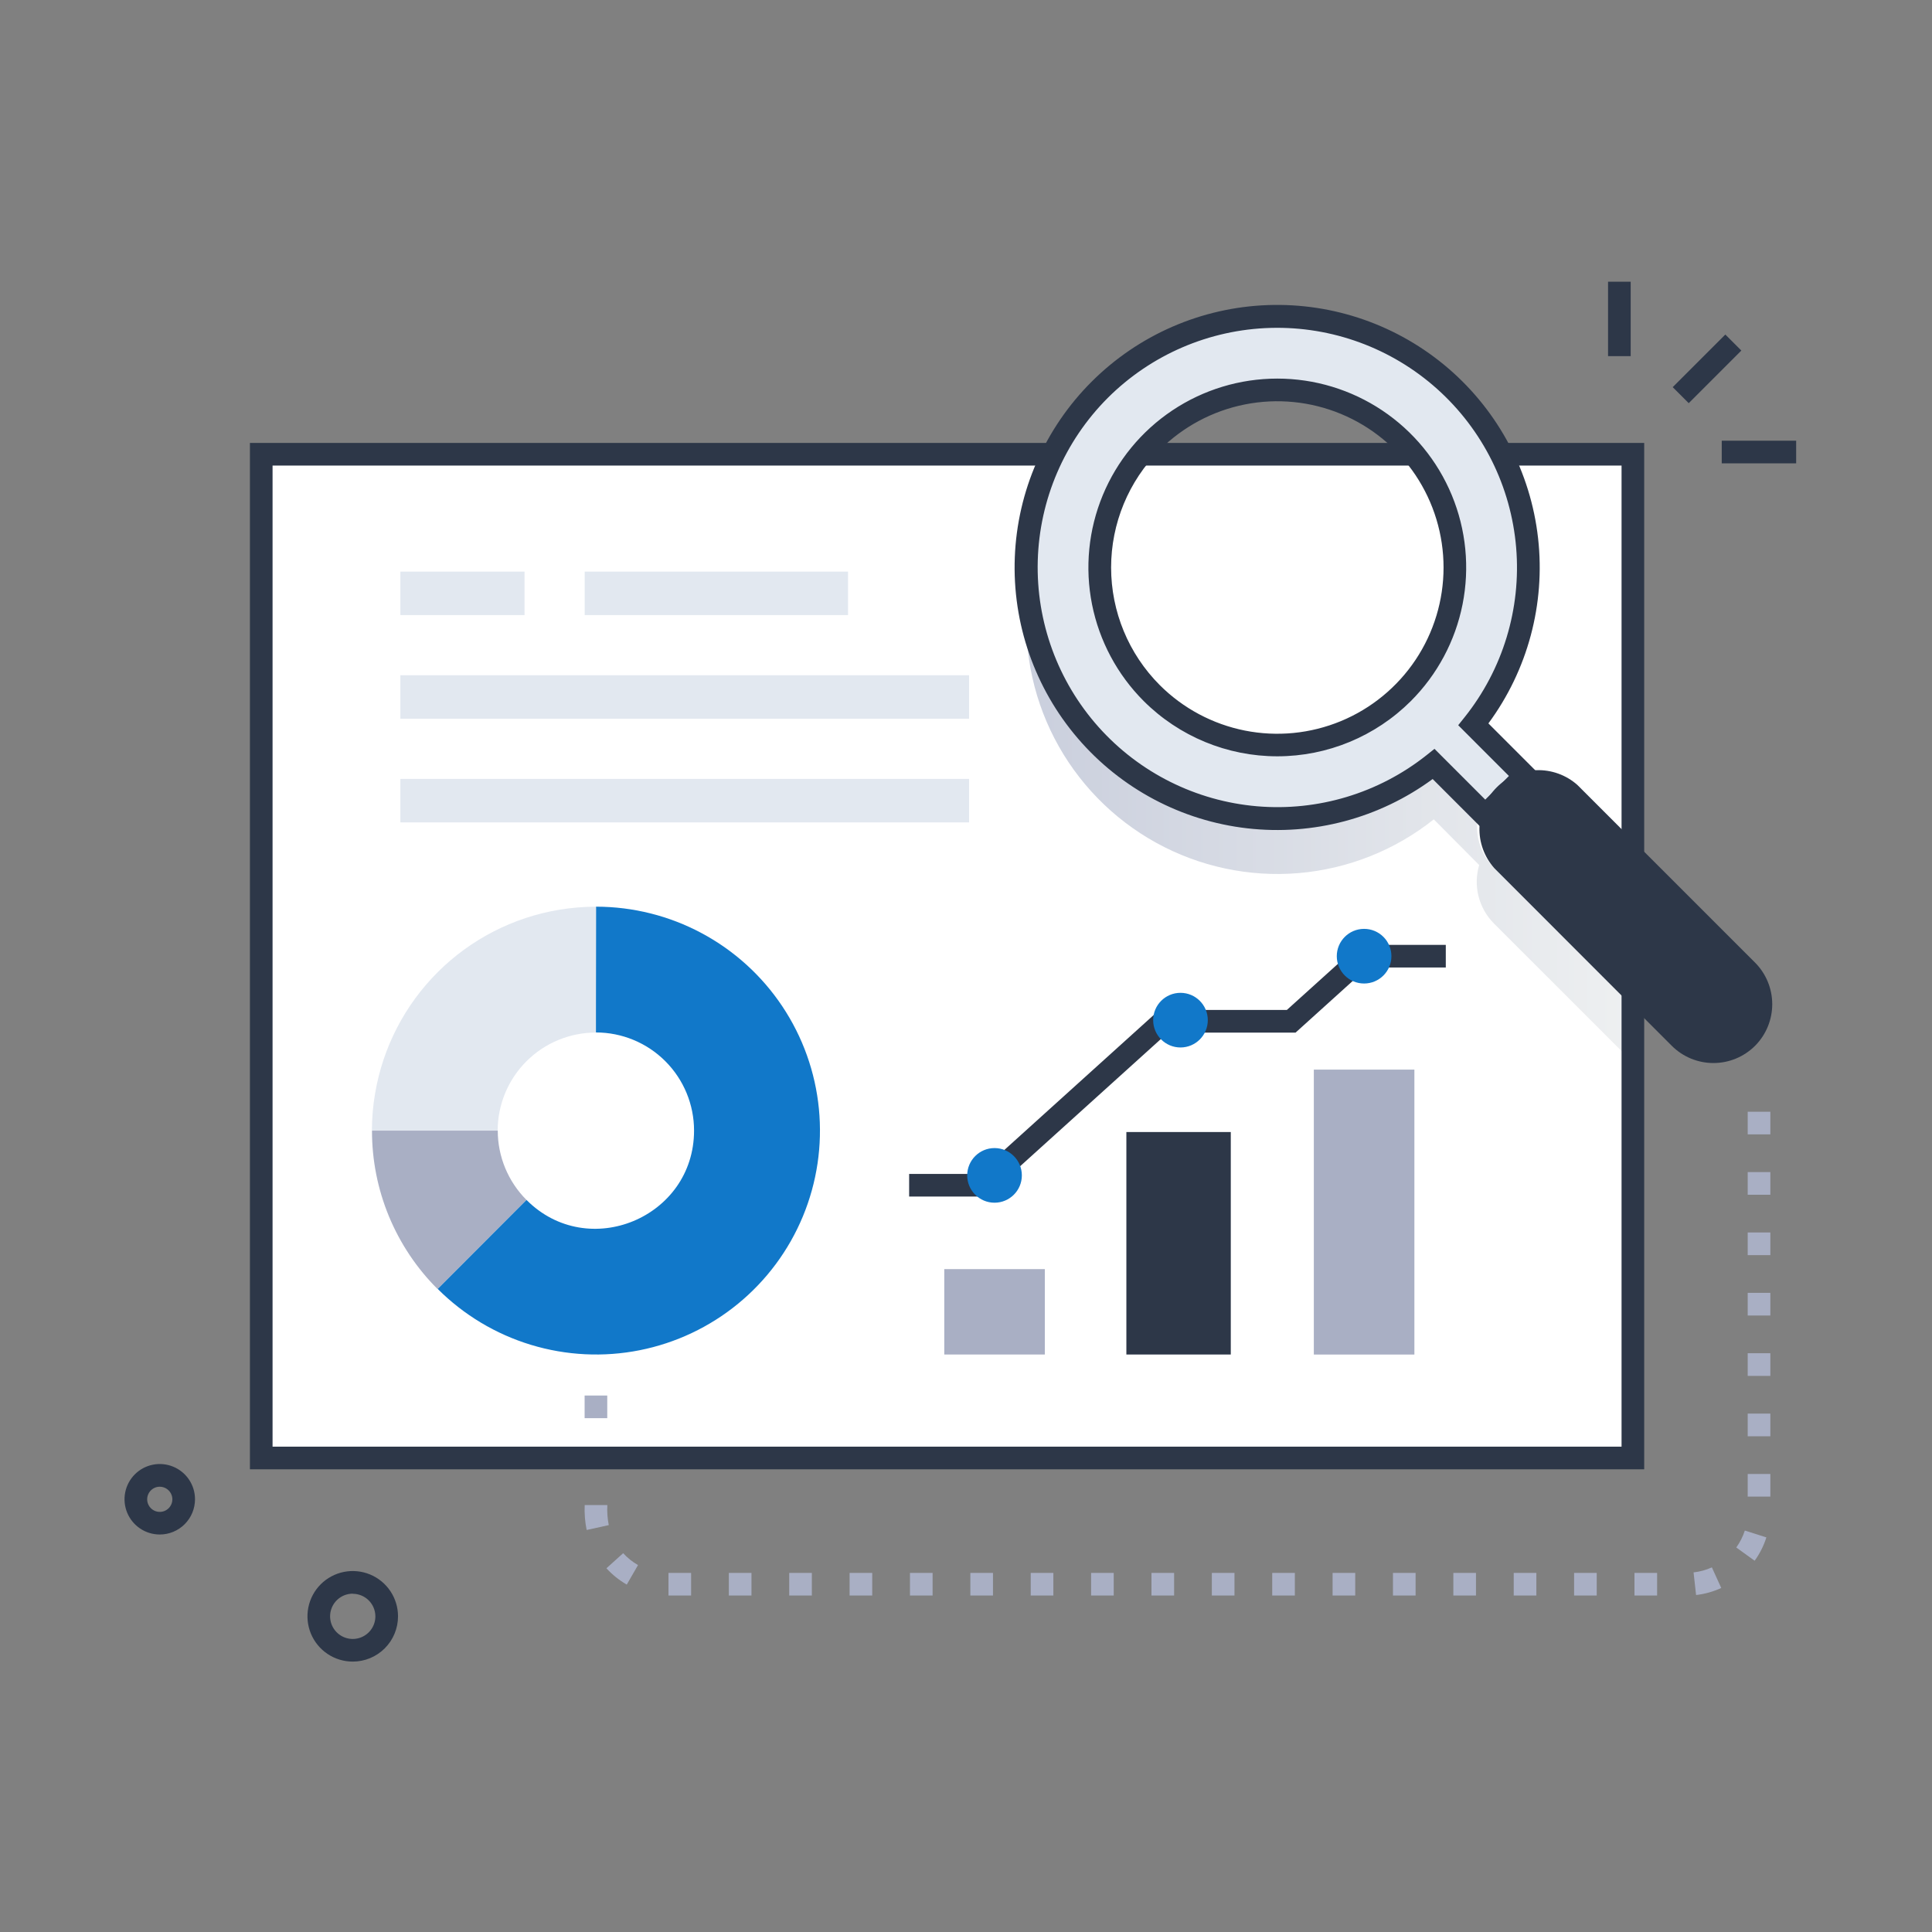
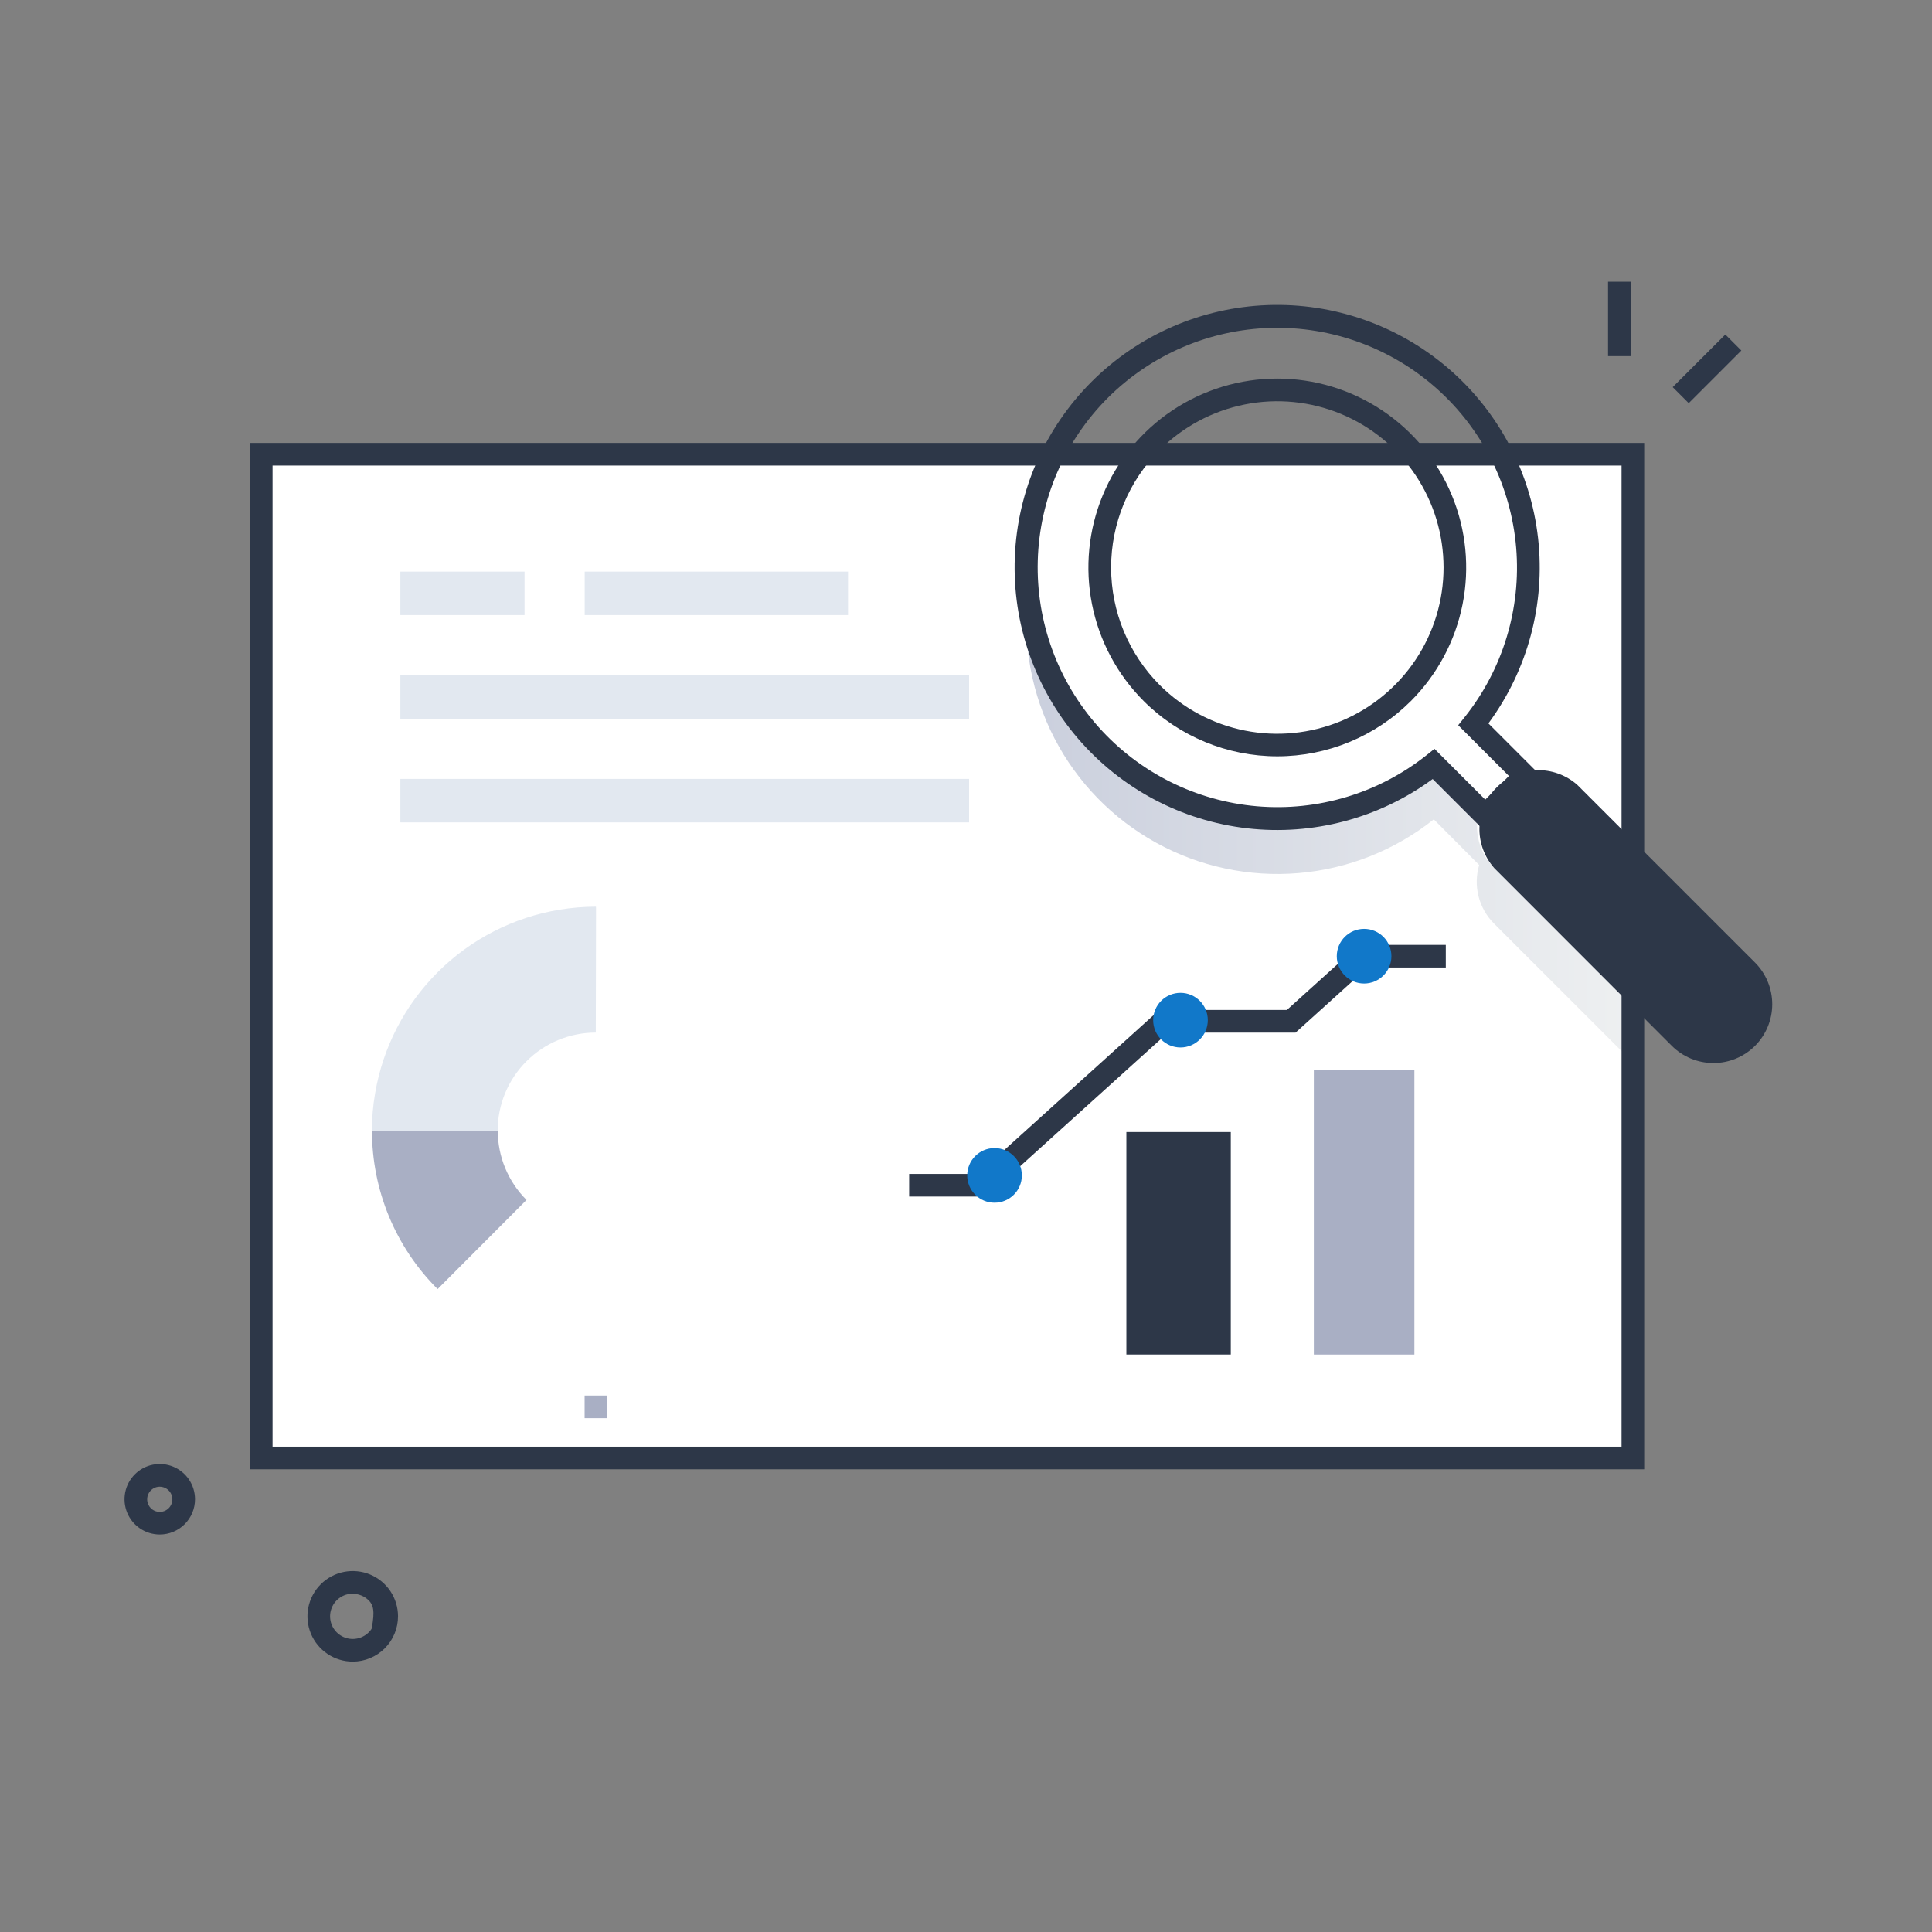
<svg xmlns="http://www.w3.org/2000/svg" width="250" height="250" viewBox="0 0 250 250" fill="none">
  <rect x="0" y="0" width="250" height="250" fill="#808080" stroke="none" />
  <path d="M211.294 58.794H33.804V188.662H211.294V58.794Z" fill="white" />
  <path style="mix-blend-mode:multiply" d="M193.359 112.339C192.389 111.366 191.698 110.15 191.36 108.818C191.023 107.486 191.05 106.088 191.44 104.771L185.532 98.862C180.987 102.479 175.555 104.812 169.803 105.617C164.05 106.422 158.187 105.67 152.824 103.439C147.46 101.208 142.793 97.581 139.308 92.933C135.823 88.286 133.647 82.79 133.008 77.017C132.299 83.396 133.496 89.843 136.447 95.543C139.399 101.243 143.973 105.942 149.592 109.045C155.211 112.148 161.623 113.518 168.019 112.98C174.416 112.443 180.51 110.023 185.532 106.025L191.406 111.934C191.014 113.251 190.985 114.649 191.322 115.981C191.659 117.313 192.349 118.53 193.32 119.502L211.274 137.451V130.288L193.359 112.339Z" fill="url(#paint0_linear_159_711)" />
  <path d="M212.759 190.127H32.339V57.315H212.759V190.127ZM35.269 187.197H209.829V60.244H35.269V187.197Z" fill="#2D3748" />
  <path d="M67.876 73.965H51.807V79.59H67.876V73.965Z" fill="#E2E8F0" />
  <path d="M109.736 73.965H75.659V79.59H109.736V73.965Z" fill="#E2E8F0" />
  <path d="M125.4 87.378H51.807V93.003H125.4V87.378Z" fill="#E2E8F0" />
  <path d="M125.4 100.791H51.807V106.416H125.4V100.791Z" fill="#E2E8F0" />
  <path d="M64.409 146.299H48.135C48.128 150.108 48.875 153.881 50.332 157.401C51.79 160.92 53.928 164.117 56.626 166.807L68.13 155.273C65.749 152.894 64.41 149.665 64.409 146.299Z" fill="#A9AFC4" />
-   <path d="M77.114 117.324V133.599C80.481 133.599 83.71 134.936 86.091 137.317C88.472 139.698 89.81 142.927 89.81 146.294C89.81 157.559 76.099 163.271 68.13 155.273L56.641 166.787C60.009 170.156 64.157 172.642 68.716 174.025C73.274 175.408 78.104 175.646 82.777 174.718C87.449 173.789 91.821 171.722 95.504 168.701C99.188 165.68 102.069 161.797 103.894 157.396C105.719 152.995 106.43 148.212 105.965 143.471C105.5 138.73 103.873 134.176 101.228 130.214C98.584 126.251 95.003 123.002 90.802 120.754C86.602 118.505 81.912 117.327 77.148 117.324H77.114Z" fill="#1178C9" />
  <path d="M77.109 117.324C75.532 117.328 73.958 117.458 72.402 117.715C66.446 118.696 60.944 121.514 56.666 125.773C52.388 130.033 49.547 135.522 48.54 141.475C48.264 143.071 48.125 144.688 48.125 146.309H64.399C64.399 144.641 64.728 142.991 65.366 141.45C66.004 139.91 66.939 138.511 68.118 137.332C69.297 136.153 70.696 135.218 72.236 134.58C73.777 133.942 75.428 133.613 77.095 133.613C77.114 117.124 77.148 117.324 77.109 117.324Z" fill="#E2E8F0" />
  <path d="M127.661 154.834H117.642V151.904H126.533L150.01 130.688H166.519L175.845 122.266H187.085V125.195H176.968L167.646 133.618H151.138L127.661 154.834Z" fill="#2D3748" />
-   <path d="M135.2 164.224H122.188V175.273H135.2V164.224Z" fill="#A9AFC4" />
  <path d="M159.263 146.484H145.752V175.273H159.263V146.484Z" fill="#2D3748" />
  <path d="M183.022 138.408H170.01V175.278H183.022V138.408Z" fill="#A9AFC4" />
  <path d="M128.691 155.63C130.644 155.63 132.227 154.047 132.227 152.095C132.227 150.142 130.644 148.56 128.691 148.56C126.739 148.56 125.156 150.142 125.156 152.095C125.156 154.047 126.739 155.63 128.691 155.63Z" fill="#1178C9" />
  <path d="M152.754 135.542C154.706 135.542 156.289 133.959 156.289 132.007C156.289 130.054 154.706 128.472 152.754 128.472C150.801 128.472 149.219 130.054 149.219 132.007C149.219 133.959 150.801 135.542 152.754 135.542Z" fill="#1178C9" />
  <path d="M176.514 127.266C178.466 127.266 180.049 125.683 180.049 123.73C180.049 121.778 178.466 120.195 176.514 120.195C174.561 120.195 172.979 121.778 172.979 123.73C172.979 125.683 174.561 127.266 176.514 127.266Z" fill="#1178C9" />
-   <path d="M188.262 50.454C183.828 46.02 178.207 42.964 172.075 41.654C165.943 40.343 159.564 40.835 153.705 43.069C147.847 45.303 142.76 49.185 139.058 54.245C135.356 59.306 133.197 65.329 132.841 71.589C132.486 77.849 133.949 84.078 137.054 89.525C140.159 94.972 144.774 99.404 150.342 102.288C155.91 105.171 162.193 106.381 168.434 105.774C174.674 105.166 180.606 102.766 185.513 98.862L192.192 105.542L197.329 100.41L190.654 93.75C195.655 87.504 198.176 79.633 197.734 71.645C197.293 63.656 193.92 56.111 188.262 50.454ZM149.033 89.683C145.819 86.469 143.631 82.375 142.744 77.917C141.857 73.46 142.312 68.84 144.051 64.641C145.79 60.442 148.736 56.853 152.514 54.328C156.293 51.803 160.736 50.455 165.281 50.455C169.826 50.455 174.268 51.803 178.047 54.328C181.826 56.853 184.771 60.442 186.51 64.641C188.249 68.84 188.704 73.46 187.818 77.917C186.931 82.375 184.742 86.469 181.528 89.683C177.219 93.992 171.375 96.412 165.281 96.412C159.187 96.412 153.342 93.992 149.033 89.683Z" fill="#E2E8F0" />
  <path d="M192.192 107.612L185.386 100.806C178.482 105.88 169.915 108.159 161.402 107.185C152.889 106.211 145.059 102.057 139.479 95.554C133.9 89.051 130.984 80.68 131.315 72.118C131.646 63.556 135.2 55.435 141.265 49.383C147.33 43.33 155.458 39.793 164.02 39.479C172.583 39.165 180.948 42.099 187.439 47.691C193.931 53.284 198.07 61.123 199.026 69.638C199.983 78.153 197.686 86.715 192.598 93.608L199.399 100.41L192.192 107.612ZM143.34 51.494C137.745 57.1 134.506 64.633 134.285 72.55C134.065 80.468 136.881 88.169 142.155 94.078C147.429 99.986 154.763 103.654 162.655 104.331C170.546 105.007 178.397 102.64 184.6 97.715L185.62 96.899L192.192 103.472L195.254 100.41L188.691 93.843L189.512 92.817C194.461 86.622 196.851 78.768 196.19 70.866C195.53 62.965 191.87 55.615 185.962 50.327C180.054 45.039 172.345 42.214 164.419 42.431C156.493 42.648 148.95 45.891 143.34 51.494ZM147.998 90.718C144.579 87.299 142.251 82.944 141.307 78.202C140.364 73.461 140.848 68.546 142.698 64.079C144.548 59.612 147.681 55.795 151.7 53.109C155.72 50.423 160.446 48.989 165.281 48.989C170.115 48.989 174.841 50.423 178.861 53.109C182.881 55.795 186.014 59.612 187.864 64.079C189.714 68.546 190.198 73.461 189.254 78.202C188.311 82.944 185.982 87.299 182.564 90.718C177.976 95.295 171.761 97.866 165.281 97.866C158.801 97.866 152.585 95.295 147.998 90.718ZM150.068 58.223C146.04 62.26 143.777 67.731 143.777 73.435C143.777 79.139 146.04 84.61 150.068 88.647C153.077 91.656 156.91 93.705 161.084 94.535C165.257 95.365 169.583 94.939 173.514 93.311C177.445 91.683 180.805 88.925 183.169 85.387C185.533 81.85 186.795 77.69 186.795 73.435C186.795 69.18 185.533 65.021 183.169 61.483C180.805 57.945 177.445 55.187 173.514 53.559C169.583 51.931 165.257 51.505 161.084 52.335C156.91 53.165 153.077 55.214 150.068 58.223Z" fill="#2D3748" />
  <path d="M227.109 135.322C225.679 136.753 223.739 137.556 221.716 137.556C219.694 137.556 217.754 136.753 216.323 135.322L193.359 112.339C192.07 110.887 191.384 108.999 191.44 107.058C191.496 105.118 192.29 103.272 193.661 101.897C195.031 100.522 196.875 99.722 198.815 99.66C200.755 99.597 202.646 100.278 204.102 101.562L227.09 124.546C228.519 125.974 229.323 127.91 229.327 129.93C229.33 131.95 228.533 133.889 227.109 135.322Z" fill="#2D3748" />
-   <path d="M45.645 215.01C44.486 215.01 43.353 214.666 42.389 214.022C41.426 213.378 40.675 212.463 40.231 211.393C39.788 210.322 39.672 209.144 39.898 208.007C40.124 206.871 40.682 205.827 41.501 205.007C42.321 204.188 43.365 203.63 44.501 203.404C45.638 203.178 46.816 203.294 47.887 203.737C48.958 204.181 49.873 204.932 50.516 205.895C51.16 206.859 51.504 207.992 51.504 209.15C51.504 210.704 50.887 212.195 49.788 213.294C48.689 214.392 47.199 215.01 45.645 215.01ZM45.645 206.221C45.065 206.221 44.499 206.393 44.017 206.714C43.535 207.036 43.16 207.494 42.938 208.029C42.716 208.565 42.658 209.154 42.771 209.722C42.884 210.29 43.163 210.812 43.573 211.222C43.983 211.632 44.505 211.911 45.073 212.024C45.641 212.137 46.23 212.079 46.766 211.857C47.301 211.635 47.759 211.26 48.081 210.778C48.402 210.296 48.574 209.73 48.574 209.15C48.57 208.376 48.26 207.635 47.711 207.088C47.162 206.542 46.419 206.235 45.645 206.235V206.221Z" fill="#2D3748" />
+   <path d="M45.645 215.01C44.486 215.01 43.353 214.666 42.389 214.022C41.426 213.378 40.675 212.463 40.231 211.393C39.788 210.322 39.672 209.144 39.898 208.007C40.124 206.871 40.682 205.827 41.501 205.007C42.321 204.188 43.365 203.63 44.501 203.404C45.638 203.178 46.816 203.294 47.887 203.737C48.958 204.181 49.873 204.932 50.516 205.895C51.16 206.859 51.504 207.992 51.504 209.15C51.504 210.704 50.887 212.195 49.788 213.294C48.689 214.392 47.199 215.01 45.645 215.01ZM45.645 206.221C45.065 206.221 44.499 206.393 44.017 206.714C43.535 207.036 43.16 207.494 42.938 208.029C42.716 208.565 42.658 209.154 42.771 209.722C42.884 210.29 43.163 210.812 43.573 211.222C43.983 211.632 44.505 211.911 45.073 212.024C45.641 212.137 46.23 212.079 46.766 211.857C47.301 211.635 47.759 211.26 48.081 210.778C48.57 208.376 48.26 207.635 47.711 207.088C47.162 206.542 46.419 206.235 45.645 206.235V206.221Z" fill="#2D3748" />
  <path d="M20.674 198.564C19.772 198.564 18.89 198.297 18.14 197.796C17.39 197.294 16.805 196.582 16.46 195.748C16.115 194.914 16.025 193.997 16.201 193.112C16.378 192.228 16.812 191.415 17.451 190.777C18.089 190.14 18.902 189.706 19.787 189.53C20.672 189.355 21.589 189.446 22.422 189.792C23.256 190.138 23.968 190.723 24.468 191.474C24.969 192.224 25.235 193.107 25.234 194.009C25.233 195.217 24.752 196.376 23.897 197.23C23.042 198.085 21.883 198.564 20.674 198.564ZM20.674 192.378C20.351 192.378 20.036 192.474 19.768 192.653C19.5 192.832 19.291 193.087 19.167 193.385C19.044 193.683 19.011 194.011 19.074 194.327C19.137 194.643 19.293 194.934 19.521 195.162C19.749 195.39 20.039 195.545 20.356 195.608C20.672 195.671 21 195.639 21.298 195.516C21.596 195.392 21.851 195.183 22.03 194.915C22.209 194.647 22.305 194.331 22.305 194.009C22.302 193.578 22.129 193.165 21.824 192.86C21.518 192.556 21.105 192.384 20.674 192.383V192.378Z" fill="#2D3748" />
  <path d="M223.258 43.289L216.449 50.097L218.52 52.169L225.329 45.36L223.258 43.289Z" fill="#2D3748" />
  <path d="M211.011 36.455H208.081V46.084H211.011V36.455Z" fill="#2D3748" />
-   <path d="M232.422 57.026H222.793V59.956H232.422V57.026Z" fill="#2D3748" />
-   <path d="M214.429 206.46H211.499V203.53H214.429V206.46ZM206.616 206.46H203.687V203.53H206.616V206.46ZM198.804 206.46H195.874V203.53H198.804V206.46ZM190.991 206.46H188.062V203.53H190.991V206.46ZM183.179 206.46H180.249V203.53H183.179V206.46ZM175.366 206.46H172.437V203.53H175.366V206.46ZM167.554 206.46H164.624V203.53H167.554V206.46ZM159.741 206.46H156.812V203.53H159.741V206.46ZM151.929 206.46H148.999V203.53H151.929V206.46ZM144.116 206.46H141.187V203.53H144.116V206.46ZM136.304 206.46H133.374V203.53H136.304V206.46ZM128.491 206.46H125.562V203.53H128.491V206.46ZM120.679 206.46H117.749V203.53H120.679V206.46ZM112.866 206.46H109.937V203.53H112.866V206.46ZM105.054 206.46H102.124V203.53H105.054V206.46ZM97.241 206.46H94.311V203.53H97.241V206.46ZM89.429 206.46H86.499V203.53H89.429V206.46ZM219.473 206.396L219.146 203.467C219.964 203.377 220.764 203.158 221.514 202.817L222.729 205.483C221.699 205.957 220.6 206.266 219.473 206.396ZM81.103 205.044C80.123 204.481 79.235 203.769 78.472 202.935L80.64 200.981C81.195 201.591 81.843 202.11 82.559 202.52L81.103 205.044ZM227.051 201.958L224.673 200.244C225.154 199.575 225.528 198.836 225.781 198.052L228.569 198.94C228.226 200.02 227.714 201.039 227.051 201.958ZM75.913 197.979C75.696 196.917 75.611 195.833 75.659 194.751H78.589C78.543 195.621 78.606 196.494 78.774 197.349L75.913 197.979ZM229.082 193.662H226.152V190.732H229.082V193.662ZM229.082 185.85H226.152V182.92H229.082V185.85ZM229.082 178.037H226.152V175.107H229.082V178.037ZM229.082 170.225H226.152V167.295H229.082V170.225ZM229.082 162.412H226.152V159.482H229.082V162.412ZM229.082 154.6H226.152V151.67H229.082V154.6ZM229.082 146.787H226.152V143.857H229.082V146.787Z" fill="#A9AFC4" />
  <path d="M78.579 180.581H75.649V183.511H78.579V180.581Z" fill="#A9AFC4" />
  <defs>
    <linearGradient id="paint0_linear_159_711" x1="132.788" y1="107.236" x2="211.294" y2="107.236" gradientUnits="userSpaceOnUse">
      <stop stop-color="#CACFDD" />
      <stop offset="1" stop-color="#EEF0F1" />
    </linearGradient>
  </defs>
</svg>